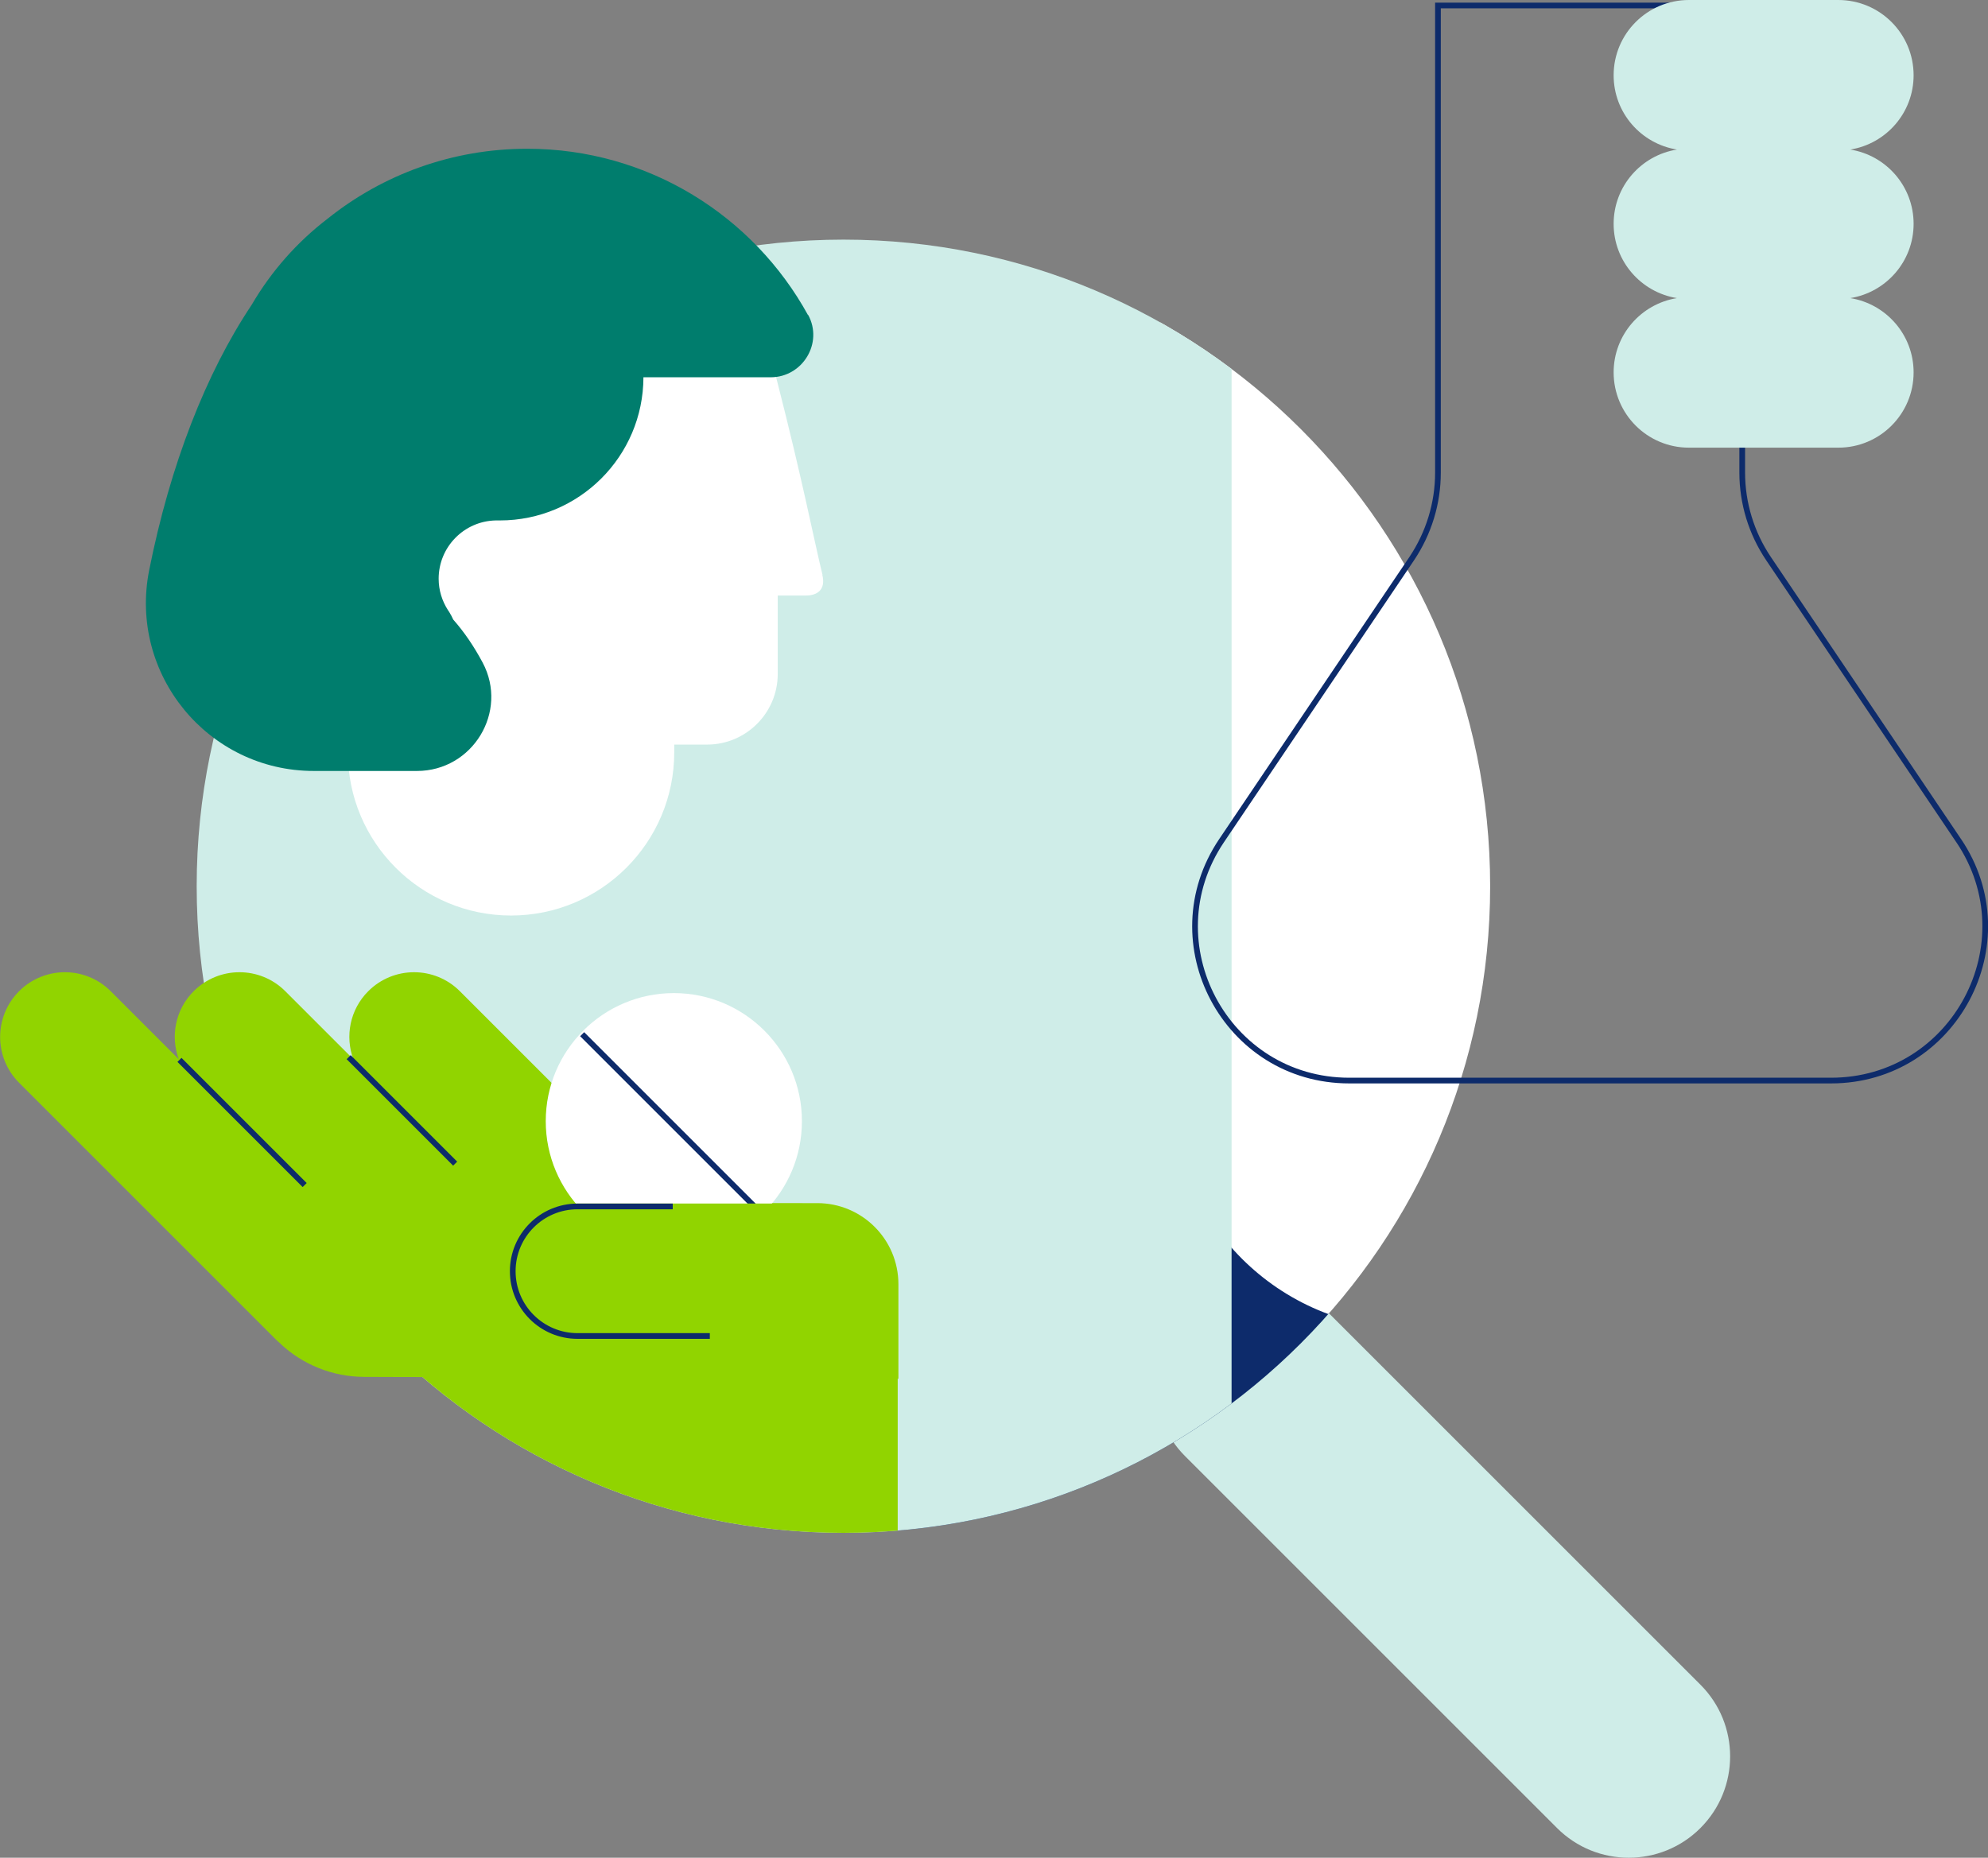
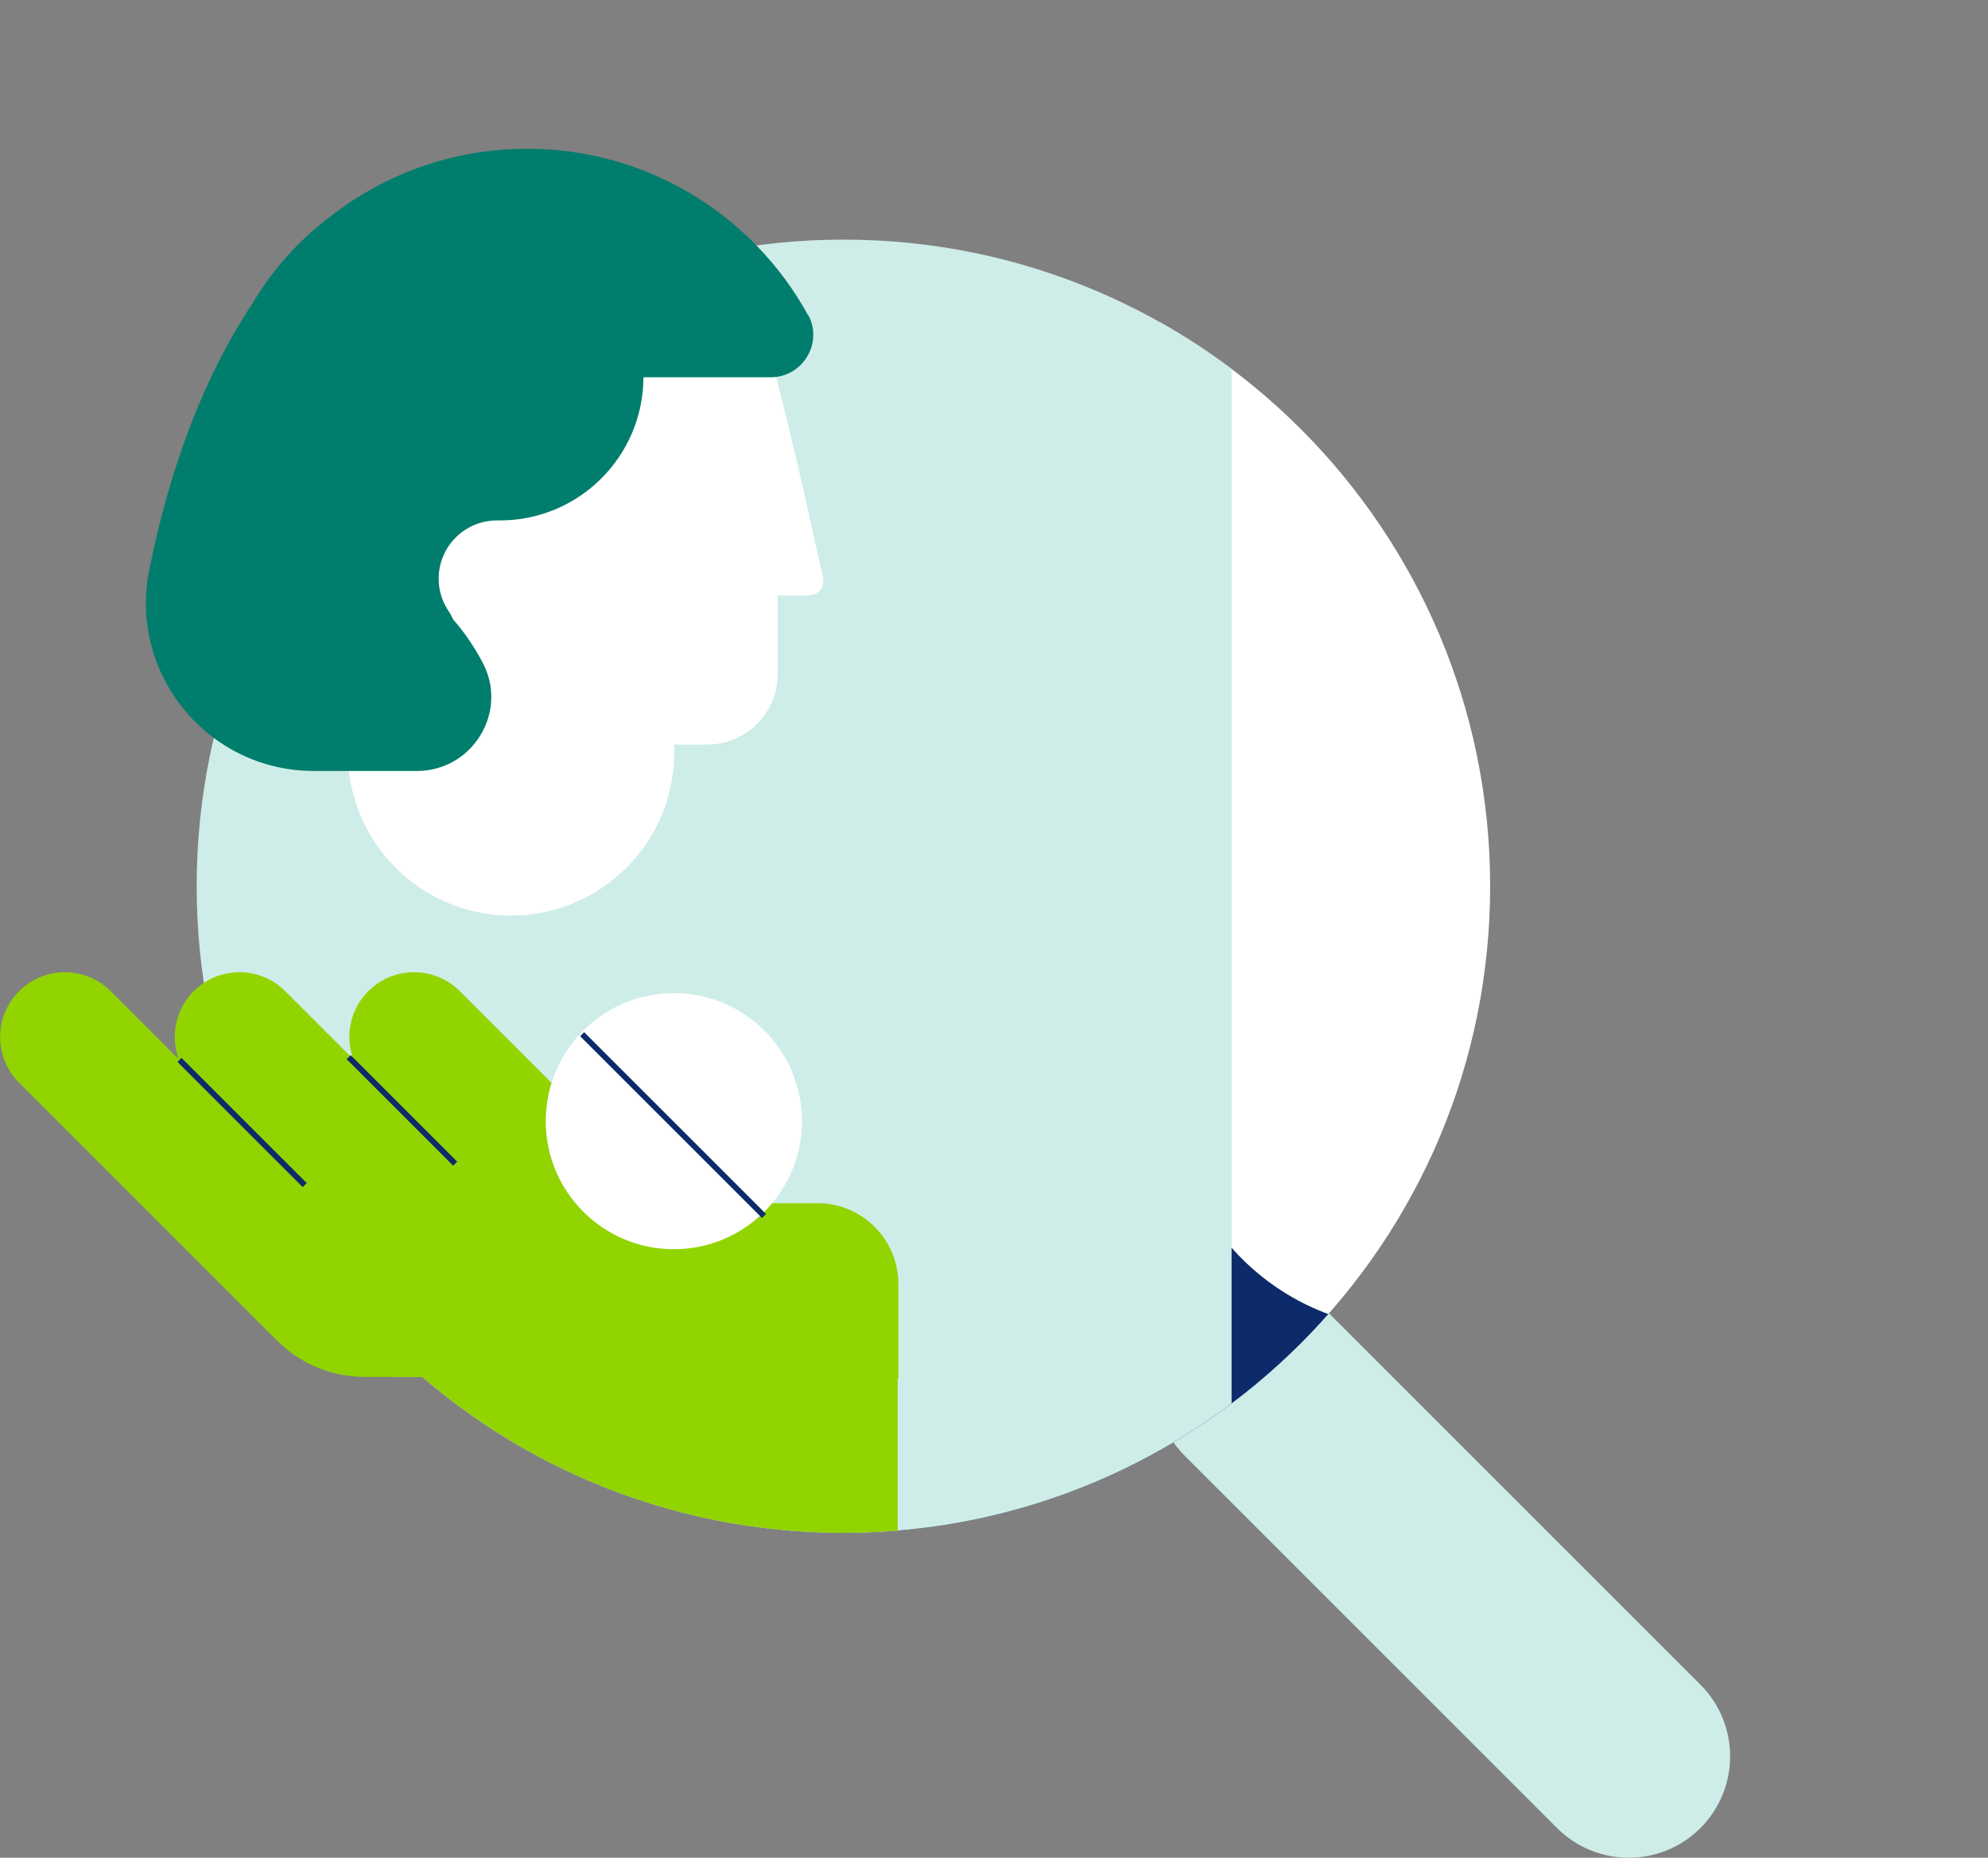
<svg xmlns="http://www.w3.org/2000/svg" id="Layer_2" viewBox="0 0 198.82 185.83">
  <rect x="0" y="0" width="198.82" height="185.83" fill="#808080" stroke="none" />
  <defs>
    <style>.cls-1{fill:#007d6d;}.cls-1,.cls-2,.cls-3,.cls-4,.cls-5,.cls-6{stroke-width:0px;}.cls-7{clip-path:url(#clippath-2);}.cls-2{fill:#91d400;}.cls-3,.cls-8{fill:none;}.cls-9{clip-path:url(#clippath-1);}.cls-10{clip-path:url(#clippath-4);}.cls-4{fill:#fff;}.cls-5{fill:#cfede8;}.cls-6{fill:#0d2b6b;}.cls-11{clip-path:url(#clippath);}.cls-12{clip-path:url(#clippath-3);}.cls-8{stroke:#0d2b6b;stroke-miterlimit:10;stroke-width:.57px;}</style>
    <clipPath id="clippath">
      <rect class="cls-3" width="198.82" height="185.83" />
    </clipPath>
    <clipPath id="clippath-1">
      <path class="cls-3" d="m19.67,88.65c0,35.72,28.96,64.68,64.68,64.68s64.68-28.96,64.68-64.68S120.08,23.97,84.36,23.97,19.67,52.93,19.67,88.65" />
    </clipPath>
    <clipPath id="clippath-2">
      <rect class="cls-3" width="198.82" height="185.83" />
    </clipPath>
    <clipPath id="clippath-3">
      <rect class="cls-3" width="198.82" height="185.83" />
    </clipPath>
    <clipPath id="clippath-4">
-       <rect class="cls-3" width="198.82" height="185.83" />
-     </clipPath>
+       </clipPath>
  </defs>
  <g id="Layer_1-2">
    <g class="cls-11">
      <path class="cls-5" d="m170.06,168.52l-37.2-37.2c-3.96-3.96-10.38-3.96-14.34,0-3.96,3.96-3.96,10.38,0,14.34l37.2,37.2c3.96,3.96,10.38,3.96,14.34,0,3.96-3.96,3.96-10.38,0-14.34" />
    </g>
    <g class="cls-9">
      <path class="cls-6" d="m137.47,154.46l9.31-9.31-16.28-16.28c-9.3-9.3-24.37-9.3-33.66,0-4.66,4.66-6.98,10.78-6.97,16.89,0,.02,0,.04,0,.05v23.03h47.61v-14.38Z" />
      <path class="cls-4" d="m95.49,82.97c1.24-5.08,2.86-13.6,6.72-28.71,4.24-16.56,17.47-28.53,34.01-30.88,4.75-.67,9.75-.6,14.95.57,17.29,3.9,30.11,18.92,31.27,36.61.89,13.59-4.95,25.85-14.52,33.78v.05c-1.75,1.57-2.86,3.84-2.86,6.36v8.24c0,13.22-10.71,23.93-23.93,23.93s-23.94-10.72-23.94-23.93v-1.15h-4.84c-5.68,0-10.33-4.65-10.33-10.33v-11.52h-4.15c-1.63,0-2.93-.84-2.39-3.03" />
      <rect class="cls-5" x="-1.02" y="11.62" width="124.19" height="151.06" />
      <rect class="cls-2" x="41.86" y="131.49" width="47.92" height="30.2" />
    </g>
    <g class="cls-7">
      <path class="cls-4" d="m82.26,57.51c-.85-3.46-1.95-9.28-4.59-19.58-2.89-11.29-11.92-19.46-23.2-21.06-3.24-.46-6.65-.41-10.2.39-11.8,2.66-20.53,12.9-21.33,24.97-.61,9.27,3.38,17.63,9.9,23.04v.03c1.19,1.07,1.95,2.62,1.95,4.34v5.62c0,9.01,7.31,16.32,16.32,16.32s16.32-7.31,16.32-16.32v-.78h3.3c3.88,0,7.05-3.17,7.05-7.05v-7.86h2.83c1.11,0,2-.57,1.63-2.07" />
      <path class="cls-1" d="m80.81,31.52c-5.44-9.91-15.97-16.64-28.08-16.64-7.53,0-14.46,2.6-19.92,6.96-3.08,2.35-5.68,5.29-7.64,8.65-4.58,6.86-8.15,16.01-10.25,26.54-2.07,10.39,5.87,20.09,16.47,20.09h10.31c5.57,0,9.18-5.93,6.57-10.84-.86-1.61-1.84-3.06-2.94-4.3-.11-.25-.24-.49-.38-.72h0s-.06-.09-.09-.14c-.02-.04-.05-.08-.08-.12-.57-.9-.91-1.96-.91-3.11,0-3.18,2.54-5.76,5.7-5.83.14,0,.28,0,.42,0,7.92,0,14.34-6.41,14.36-14.32h12.72c3.2,0,5.29-3.43,3.75-6.25" />
      <path class="cls-2" d="m28.07,134.44c2.2,2.04,5.15,3.29,8.39,3.29l53.39.19v-9.46c0-4.48-3.63-8.11-8.11-8.11h-14.55l-21.2-21.2c-2.53-2.53-6.63-2.53-9.16,0-1.84,1.84-2.34,4.52-1.49,6.81l-6.81-6.81c-2.53-2.53-6.63-2.53-9.16,0-1.84,1.84-2.34,4.52-1.49,6.81l-6.81-6.81c-2.53-2.53-6.63-2.53-9.16,0-2.53,2.53-2.53,6.63,0,9.16l25.68,25.68c.16.16.33.31.5.45" />
    </g>
    <path class="cls-8" d="m34.87,105.75l10.65,10.65m-27.57-10.38l12.52,12.52" />
    <g class="cls-12">
      <path class="cls-4" d="m80.2,112.15c0,7.08-5.74,12.81-12.81,12.81s-12.81-5.74-12.81-12.81,5.74-12.81,12.81-12.81,12.81,5.74,12.81,12.81" />
    </g>
    <line class="cls-8" x1="76.41" y1="121.64" x2="58.22" y2="103.45" />
    <g class="cls-10">
      <path class="cls-2" d="m79.93,133.74h-23.05c-3.08,0-5.57-2.49-5.57-5.57v-2.21c0-3.08,2.49-5.57,5.57-5.57h23.05c3.07,0,5.57,2.49,5.57,5.57v2.21c0,3.07-2.49,5.57-5.57,5.57" />
      <path class="cls-8" d="m195.88,84.08l-19.01-28.2c-1.71-2.54-2.63-5.54-2.63-8.61V.55h-30.43v46.73c0,3.07-.92,6.06-2.63,8.61l-19.01,28.2c-6.89,10.23.43,24,12.77,24h48.18c12.33,0,19.66-13.78,12.77-24Zm-124.89,49.56h-13.23c-3.58,0-6.48-2.9-6.48-6.48s2.9-6.48,6.48-6.48h9.52" />
      <path class="cls-5" d="m185.05,14.96c3.59-.58,6.33-3.68,6.33-7.43C191.38,3.37,188.01,0,183.85,0h-14.94c-4.16,0-7.53,3.37-7.53,7.53,0,3.75,2.74,6.85,6.33,7.43-3.59.58-6.33,3.68-6.33,7.43s2.74,6.85,6.33,7.43c-3.59.58-6.33,3.68-6.33,7.43,0,4.16,3.37,7.53,7.53,7.53h14.94c4.16,0,7.53-3.37,7.53-7.53,0-3.75-2.74-6.85-6.33-7.43,3.59-.58,6.33-3.68,6.33-7.43s-2.74-6.85-6.33-7.43" />
    </g>
  </g>
</svg>